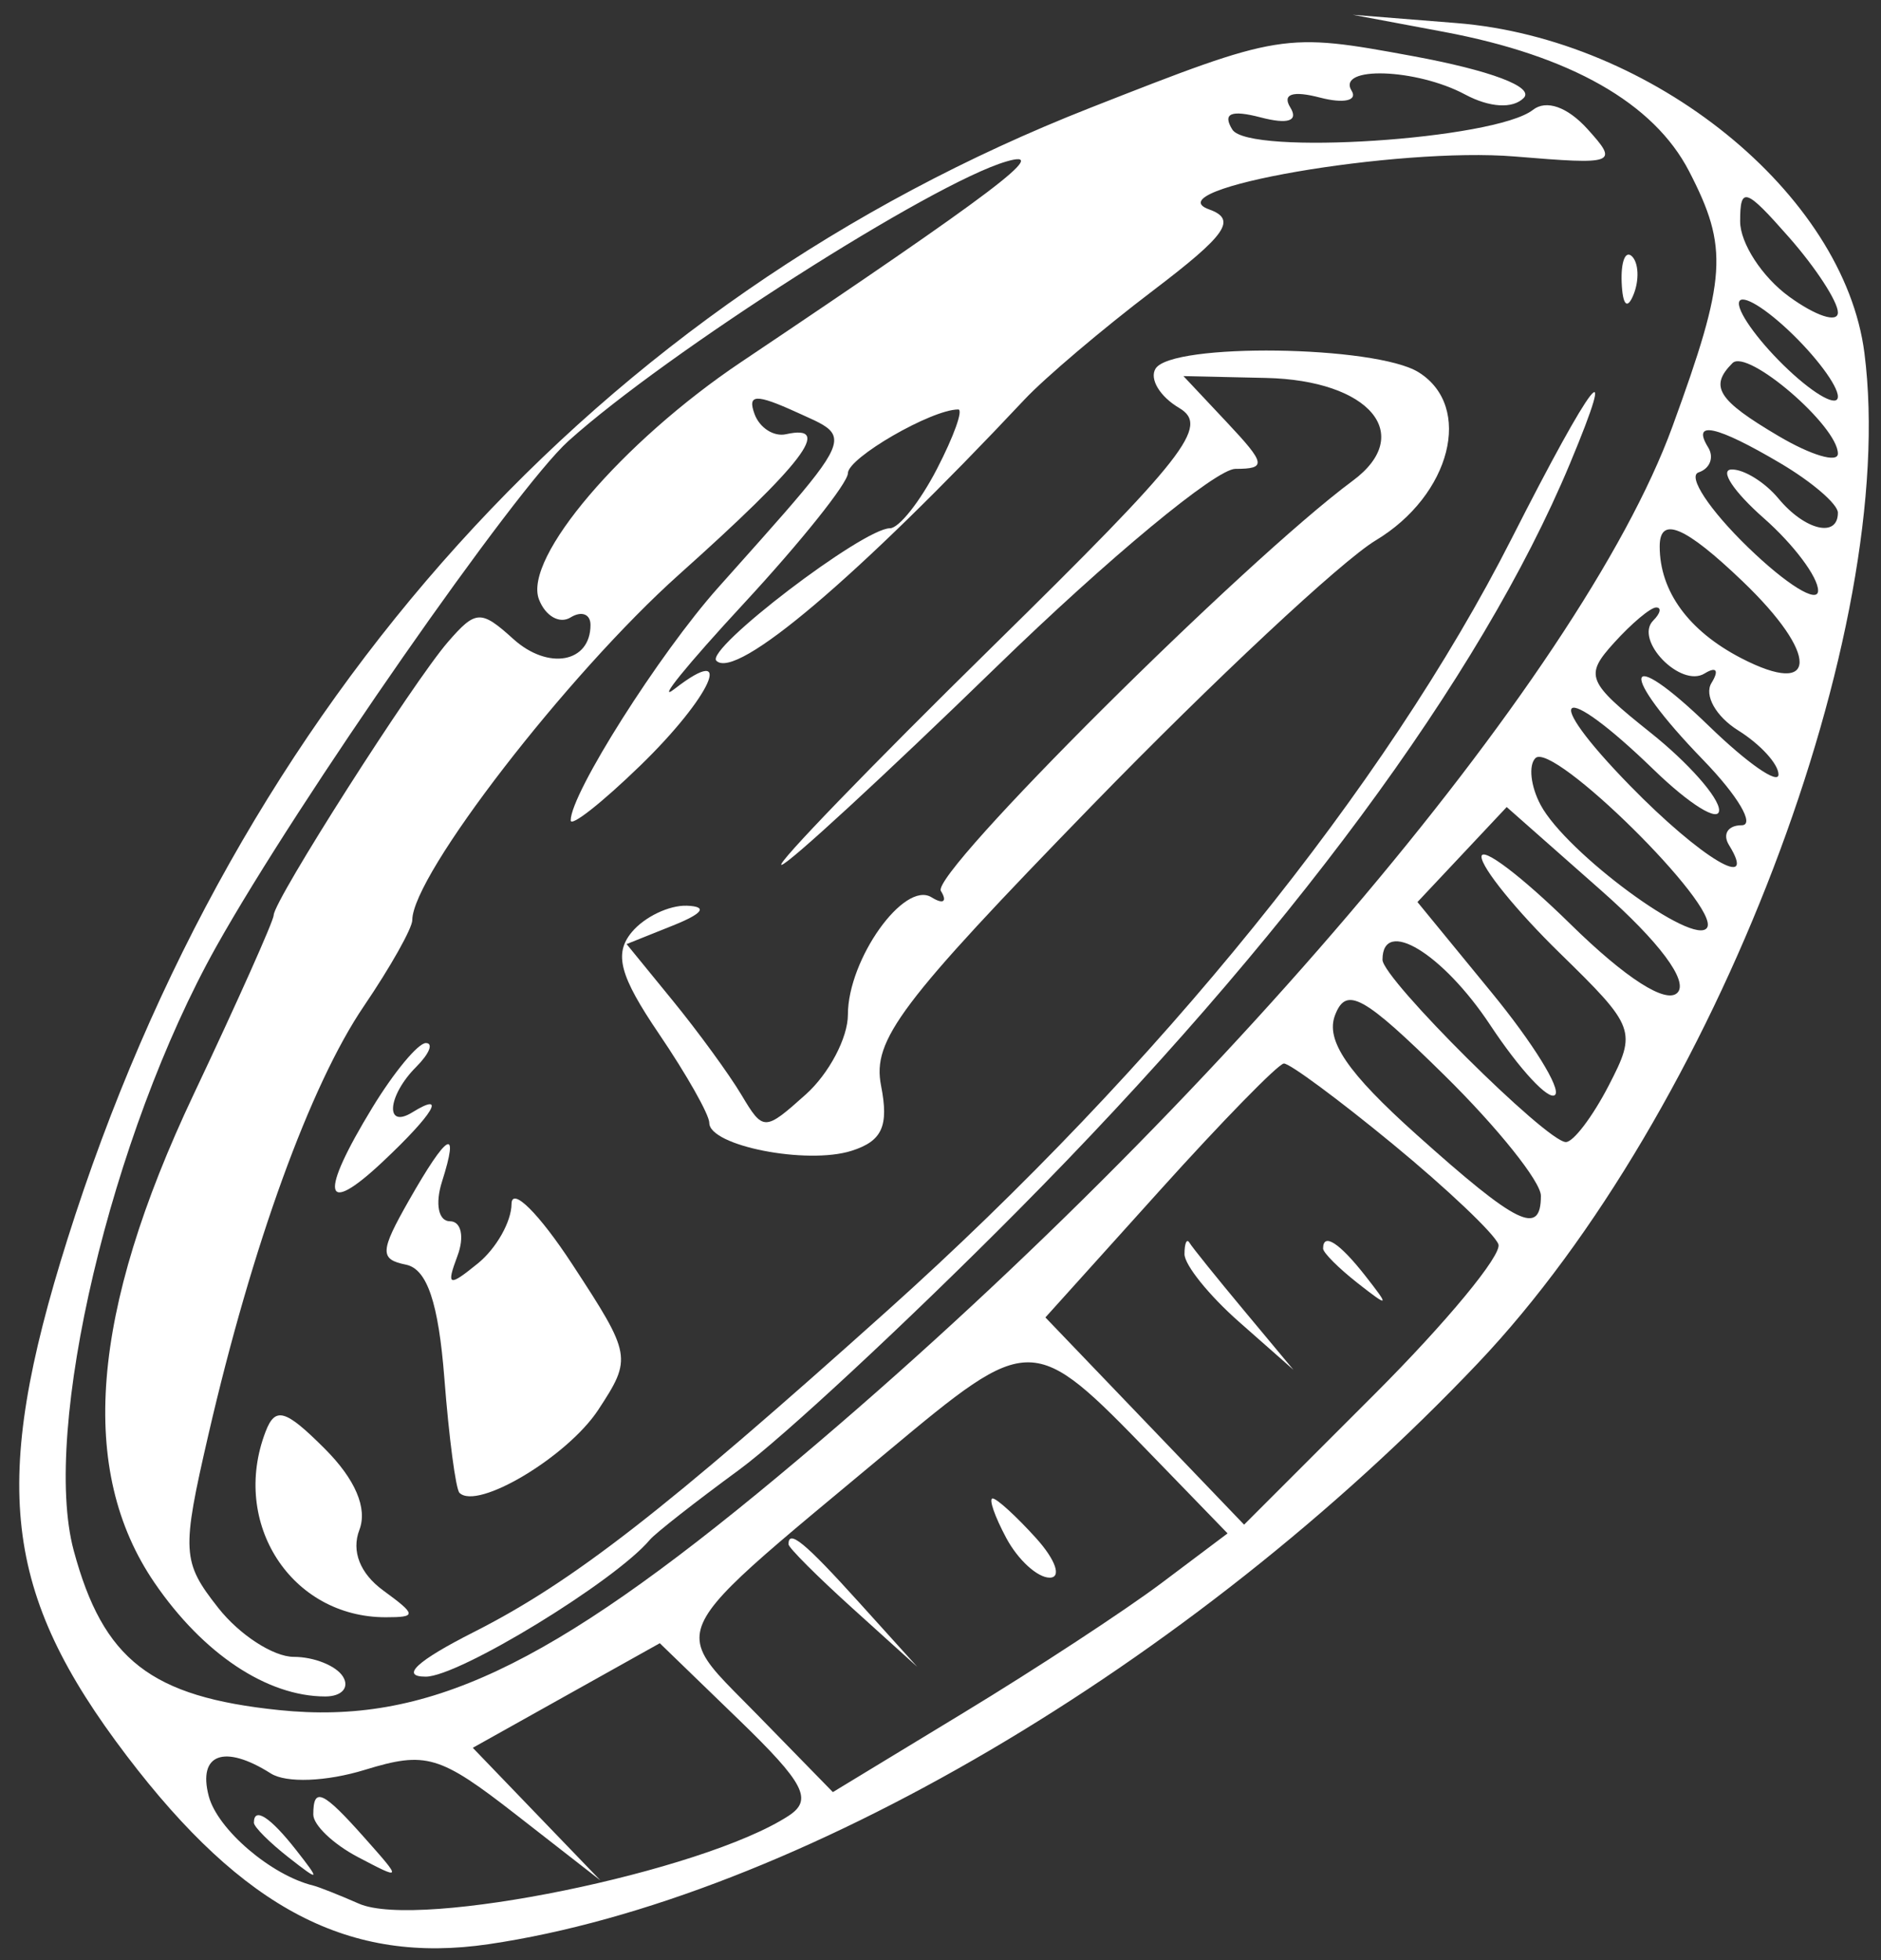
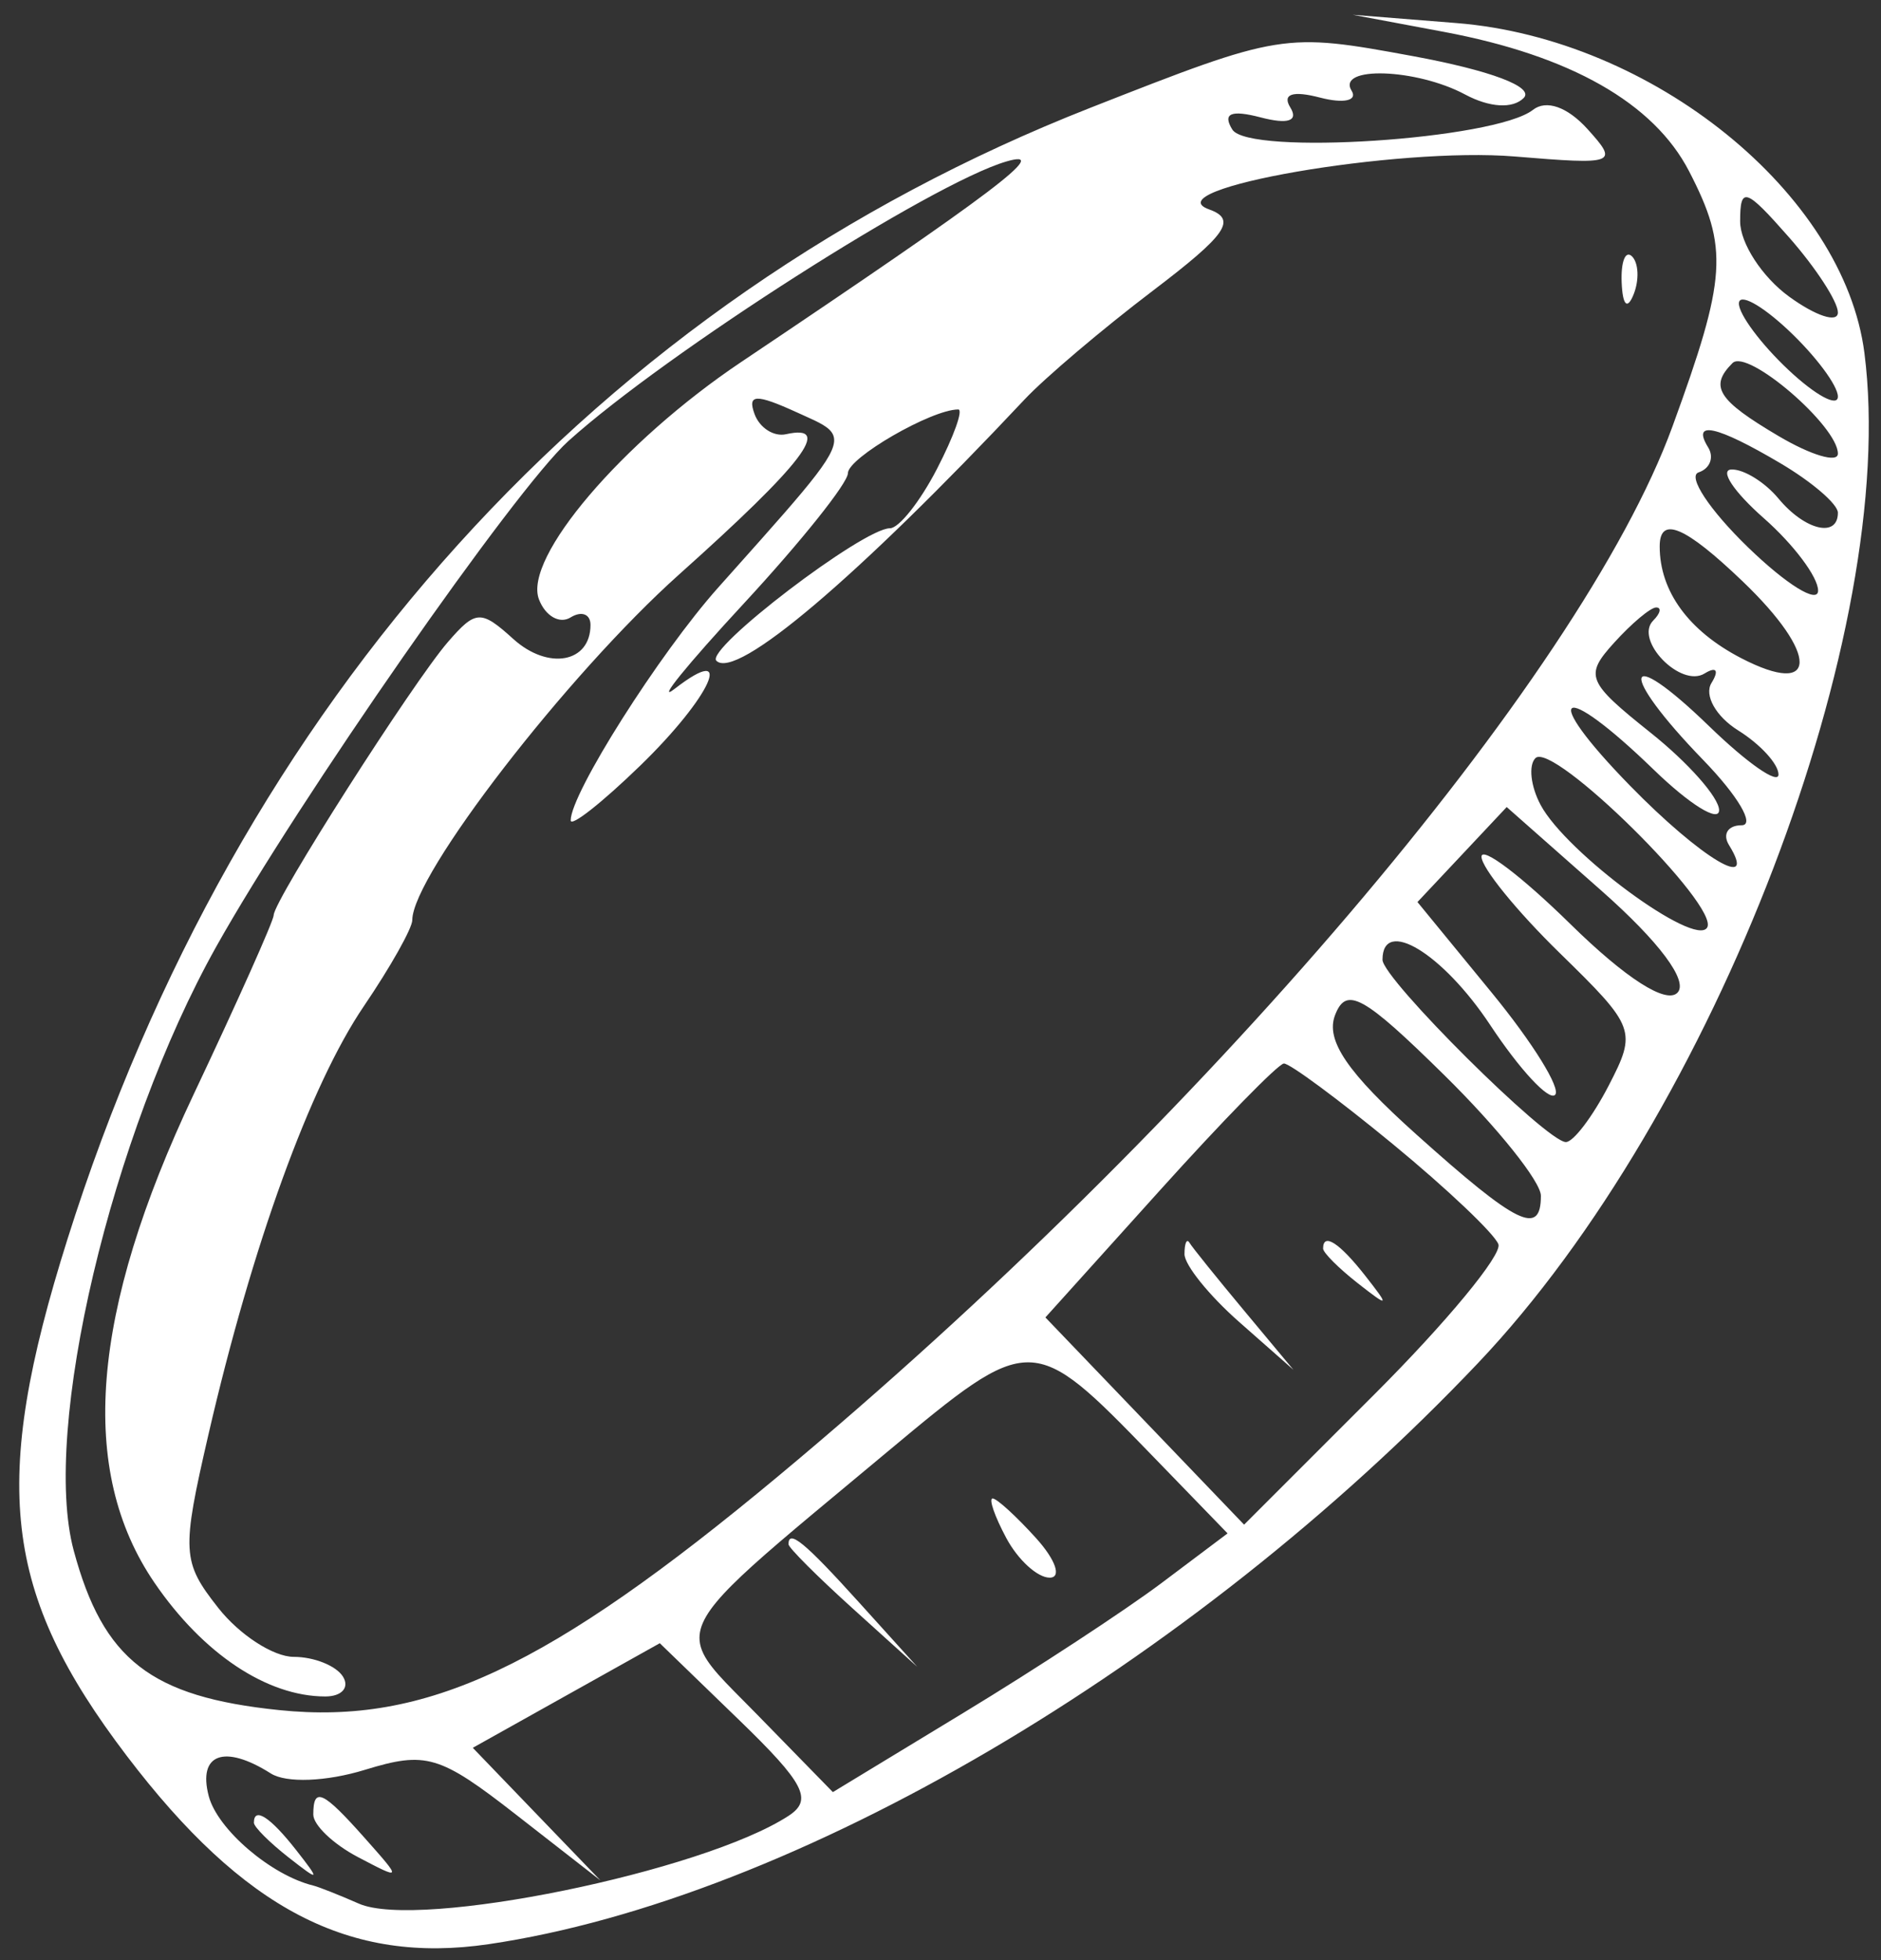
<svg xmlns="http://www.w3.org/2000/svg" width="95" height="99" viewBox="0 0 95 99" fill="none">
  <rect x="0" y="0" width="95" height="99" fill="#333333" stroke="none" />
  <path d="M82.506 14.868C82.187 15.665 81.95 15.428 81.902 14.263C81.859 13.209 82.095 12.619 82.427 12.951C82.759 13.283 82.795 14.146 82.506 14.868Z" fill="white" />
-   <path d="M59.552 20.603C58.578 20.028 58.042 19.135 58.361 18.619C59.174 17.303 69.473 17.444 71.646 18.801C74.42 20.534 73.28 25.007 69.481 27.292C67.744 28.336 61.295 34.363 55.15 40.685C45.441 50.674 44.046 52.527 44.498 54.832C44.899 56.876 44.557 57.63 43.006 58.122C40.75 58.838 35.823 57.87 35.823 56.711C35.823 56.298 34.681 54.276 33.284 52.218C31.297 49.29 30.998 48.174 31.907 47.079C32.545 46.309 33.8 45.709 34.695 45.743C35.756 45.785 35.508 46.133 33.985 46.744L31.646 47.681L33.985 50.547C35.271 52.123 36.828 54.26 37.446 55.296C38.545 57.14 38.614 57.139 40.696 55.275C41.866 54.227 42.823 52.415 42.823 51.248C42.823 48.454 45.665 44.464 47.046 45.318C47.643 45.687 47.856 45.542 47.519 44.996C46.983 44.13 62.846 28.332 68.323 24.278C71.481 21.94 69.17 19.204 63.938 19.088L59.77 18.995L61.971 21.338C63.932 23.425 63.978 23.68 62.393 23.68C61.415 23.68 55.983 28.18 50.323 33.68C44.663 39.18 39.778 43.68 39.469 43.68C39.16 43.68 43.95 38.723 50.115 32.665C59.916 23.032 61.101 21.518 59.552 20.603Z" fill="white" />
-   <path d="M44.83 66.18C58.527 53.896 69.995 39.711 76.346 27.199C80.449 19.116 81.82 17.357 79.284 23.43C74.781 34.214 65 47.444 51.394 61.156C45.855 66.738 39.523 72.624 37.323 74.237C35.123 75.849 33.098 77.437 32.823 77.764C31.058 79.866 23.179 84.68 21.503 84.68C20.195 84.68 21.047 83.888 23.925 82.43C28.924 79.897 33.511 76.332 44.83 66.18Z" fill="white" />
-   <path d="M19.323 58.68C16.318 61.503 16.107 60.367 18.812 55.93C19.902 54.143 21.115 52.68 21.508 52.68C21.901 52.68 21.683 53.22 21.023 53.88C19.572 55.331 19.423 57.045 20.823 56.18C22.601 55.081 21.887 56.271 19.323 58.68Z" fill="white" />
-   <path d="M20.502 63.872C19.167 63.602 19.186 63.207 20.653 60.628C22.599 57.207 23.22 56.855 22.323 59.68C21.967 60.801 22.143 61.68 22.724 61.68C23.294 61.68 23.465 62.467 23.104 63.43C22.53 64.962 22.658 65.009 24.136 63.808C25.064 63.053 25.828 61.703 25.835 60.808C25.841 59.912 27.223 61.285 28.906 63.857C31.903 68.439 31.929 68.588 30.219 71.198C28.668 73.565 24.105 76.296 23.205 75.395C23.018 75.208 22.675 72.608 22.443 69.617C22.146 65.795 21.57 64.089 20.502 63.872Z" fill="white" />
-   <path d="M19.479 81.68C14.71 81.68 11.638 76.932 13.413 72.306C13.903 71.03 14.41 71.176 16.403 73.169C17.946 74.712 18.57 76.176 18.15 77.269C17.739 78.34 18.184 79.471 19.352 80.325C21.04 81.559 21.051 81.68 19.479 81.68Z" fill="white" />
  <path fill-rule="evenodd" clip-rule="evenodd" d="M85.306 8.647C83.523 5.2 79.312 2.807 72.92 1.609L68.323 0.747L73.562 1.165C83.464 1.955 93.133 9.777 94.163 17.831C95.951 31.815 86.607 56.239 74.646 68.844C60.139 84.132 40.064 95.924 24.686 98.19C17.654 99.226 12.31 96.447 6.405 88.683C0.139 80.444 -0.492 74.952 3.407 62.586C11.968 35.435 30.268 15.19 55.056 5.449C64.696 1.66 64.85 1.635 71.329 2.829C75.287 3.558 77.507 4.396 76.953 4.95C76.399 5.504 75.232 5.434 73.996 4.773C71.528 3.452 67.483 3.321 68.265 4.587C68.574 5.085 67.855 5.24 66.668 4.929C65.285 4.568 64.747 4.747 65.168 5.429C65.589 6.111 65.051 6.291 63.668 5.929C62.17 5.538 61.733 5.725 62.238 6.543C63.056 7.866 75.508 7.051 77.421 5.549C78.093 5.022 79.163 5.398 80.175 6.516C81.762 8.27 81.612 8.327 76.509 7.904C70.574 7.412 58.208 9.551 61.066 10.576C62.485 11.085 61.956 11.848 58.214 14.691C55.687 16.61 52.774 19.08 51.741 20.18C43.283 29.185 37.174 34.364 36.18 33.371C35.593 32.783 43.589 26.68 44.947 26.68C45.401 26.68 46.47 25.33 47.323 23.68C48.176 22.03 48.659 20.68 48.396 20.68C47.047 20.68 42.823 23.121 42.823 23.9C42.823 24.395 40.46 27.353 37.573 30.473C34.685 33.593 33.11 35.536 34.073 34.79C37.19 32.376 35.925 35.189 32.323 38.68C30.398 40.546 28.823 41.785 28.823 41.433C28.823 40.075 33.295 33.015 36.268 29.68C36.547 29.368 36.814 29.068 37.07 28.781C41.094 24.272 42.408 22.799 42.082 21.979C41.924 21.581 41.38 21.337 40.572 20.974C40.466 20.926 40.355 20.876 40.24 20.824C38.176 19.884 37.739 19.901 38.108 20.911C38.364 21.609 39.079 22.068 39.698 21.93C42.101 21.396 40.568 23.407 34.301 29.011C28.654 34.061 20.823 44.203 20.823 46.467C20.823 46.879 19.723 48.834 18.38 50.812C15.671 54.797 12.731 62.903 10.526 72.457C9.161 78.376 9.189 78.876 11.023 81.207C12.093 82.567 13.809 83.68 14.837 83.68C15.864 83.68 16.983 84.13 17.323 84.68C17.663 85.23 17.261 85.68 16.429 85.68C13.491 85.68 10.257 83.527 7.805 79.94C3.931 74.273 4.57 66.289 9.778 55.276C12.003 50.571 13.823 46.495 13.823 46.22C13.823 45.484 20.846 34.473 22.624 32.422C24.026 30.804 24.289 30.792 25.922 32.27C27.685 33.865 29.823 33.477 29.823 31.562C29.823 31.012 29.37 30.842 28.816 31.184C28.262 31.527 27.544 31.116 27.22 30.272C26.419 28.184 31.411 22.324 37.432 18.285C50.232 9.697 53.179 7.468 50.823 8.157C47.064 9.256 33.684 17.795 28.71 22.271C26.016 24.695 15.057 40.428 10.926 47.802C5.612 57.288 2.085 72.226 3.723 78.31C5.211 83.834 7.613 85.7 14.101 86.369C21.502 87.133 27.682 84.233 39.341 74.523C60.601 56.817 79.832 34.241 84.464 21.55C87.215 14.014 87.312 12.527 85.306 8.647ZM58.161 73.483L61.999 77.444L58.661 79.953C56.825 81.332 52.34 84.272 48.693 86.486L42.064 90.511L38.231 86.586C37.976 86.325 37.734 86.081 37.507 85.852C36.225 84.562 35.411 83.743 35.333 82.86C35.198 81.326 37.278 79.596 42.968 74.863C43.549 74.38 44.166 73.866 44.823 73.318C52.069 67.273 52.145 67.274 58.161 73.483ZM53.013 79.68C52.397 79.68 51.412 78.78 50.823 77.68C50.234 76.58 49.924 75.68 50.133 75.68C50.342 75.68 51.328 76.58 52.323 77.68C53.318 78.78 53.629 79.68 53.013 79.68ZM43.073 81.243C41.286 79.628 39.823 78.165 39.823 77.993C39.823 77.22 40.648 77.901 43.386 80.93L46.323 84.18L43.073 81.243ZM75.677 62.842C75.482 62.313 73.081 60.035 70.341 57.78C67.601 55.525 65.126 53.695 64.841 53.713C64.556 53.731 61.73 56.623 58.561 60.141L52.798 66.537L57.816 71.77L62.833 77.003L69.432 70.404C73.062 66.775 75.872 63.372 75.677 62.842ZM59.823 63.339C59.823 63.885 61.061 65.422 62.573 66.756L65.323 69.18L62.823 66.18C61.448 64.53 60.21 62.993 60.073 62.763C59.936 62.534 59.823 62.793 59.823 63.339ZM66.823 63.058C66.823 63.265 67.61 64.053 68.573 64.808C70.159 66.051 70.194 66.016 68.951 64.43C67.644 62.764 66.823 62.235 66.823 63.058ZM77.823 60.392C77.823 62.452 76.629 61.865 71.54 57.302C68.048 54.171 66.938 52.544 67.427 51.269C67.992 49.796 68.854 50.271 72.96 54.315C75.635 56.949 77.823 59.684 77.823 60.392ZM79.319 46.676C82.113 49.418 84.159 50.727 84.723 50.134C85.282 49.547 83.797 47.559 80.864 44.97L76.096 40.76L73.843 43.159L71.589 45.558L75.347 50.144C77.414 52.667 78.851 54.986 78.539 55.297C78.228 55.609 76.754 54.022 75.265 51.772C72.864 48.144 69.823 46.3 69.823 48.472C69.823 49.433 78.118 57.68 79.085 57.68C79.463 57.68 80.434 56.398 81.245 54.832C82.676 52.063 82.606 51.874 78.77 48.129C76.599 46.009 74.823 43.822 74.823 43.269C74.823 42.716 76.846 44.249 79.319 46.676ZM86.218 46.85C85.595 47.857 79.106 43.077 77.81 40.656C77.306 39.714 77.188 38.649 77.547 38.289C78.419 37.418 86.883 45.774 86.218 46.85ZM86.091 34.014C84.883 34.761 82.517 32.319 83.498 31.338C83.86 30.976 83.926 30.68 83.645 30.68C83.363 30.68 82.407 31.482 81.519 32.463C80.015 34.125 80.14 34.433 83.364 37.006C85.267 38.523 86.823 40.284 86.823 40.919C86.823 41.553 85.339 40.634 83.525 38.876C78.746 34.244 77.699 34.944 82.323 39.68C85.899 43.342 88.813 45.091 87.323 42.68C86.983 42.13 87.27 41.68 87.96 41.68C88.651 41.68 87.777 40.196 86.019 38.382C81.68 33.905 81.942 32.434 86.323 36.68C88.248 38.546 89.823 39.642 89.823 39.117C89.823 38.591 88.906 37.588 87.784 36.888C86.663 36.188 86.057 35.11 86.439 34.493C86.834 33.853 86.685 33.647 86.091 34.014ZM88.018 29.367C91.878 33.065 91.836 35.255 87.944 33.243C85.286 31.868 83.823 29.864 83.823 27.598C83.823 26.033 85.101 26.572 88.018 29.367ZM18.129 96.145C21.143 97.467 35.482 94.536 39.823 91.711C41.066 90.902 40.639 90.073 37.323 86.863L33.323 82.991L28.6 85.632L23.878 88.273L27.1 91.621L30.323 94.969L26.073 91.657C22.198 88.638 21.522 88.437 18.428 89.386C16.482 89.984 14.455 90.062 13.678 89.569C11.331 88.082 9.982 88.573 10.542 90.712C10.981 92.392 13.692 94.712 15.823 95.231C16.098 95.298 17.136 95.709 18.129 96.145ZM15.823 91.645C15.823 92.175 16.836 93.141 18.073 93.79C20.311 94.965 20.313 94.96 18.418 92.826C16.302 90.442 15.823 90.224 15.823 91.645ZM12.823 92.058C12.823 92.265 13.61 93.053 14.573 93.808C16.159 95.051 16.194 95.016 14.951 93.43C13.644 91.764 12.823 91.235 12.823 92.058ZM89.919 23.396C91.516 24.339 92.823 25.464 92.823 25.896C92.823 27.184 91.156 26.786 89.823 25.18C89.138 24.355 88.071 23.694 87.451 23.712C86.83 23.729 87.561 24.832 89.073 26.164C90.585 27.495 91.823 29.144 91.823 29.828C91.823 30.512 90.229 29.528 88.282 27.64C86.334 25.752 85.212 24.05 85.788 23.858C86.364 23.666 86.581 23.098 86.27 22.595C85.415 21.21 86.695 21.491 89.919 23.396ZM89.823 22.021C91.473 22.996 92.823 23.396 92.823 22.911C92.823 21.517 88.249 17.587 87.499 18.338C86.317 19.52 86.749 20.205 89.823 22.021ZM92.823 20.029C92.823 20.579 91.698 19.972 90.323 18.68C88.948 17.388 87.823 15.881 87.823 15.331C87.823 14.781 88.948 15.388 90.323 16.68C91.698 17.972 92.823 19.479 92.823 20.029ZM90.354 14.977C91.712 15.965 92.823 16.327 92.823 15.782C92.823 15.237 91.712 13.529 90.355 11.986C88.155 9.485 87.886 9.398 87.886 11.18C87.886 12.28 88.997 13.989 90.354 14.977Z" fill="white" />
</svg>